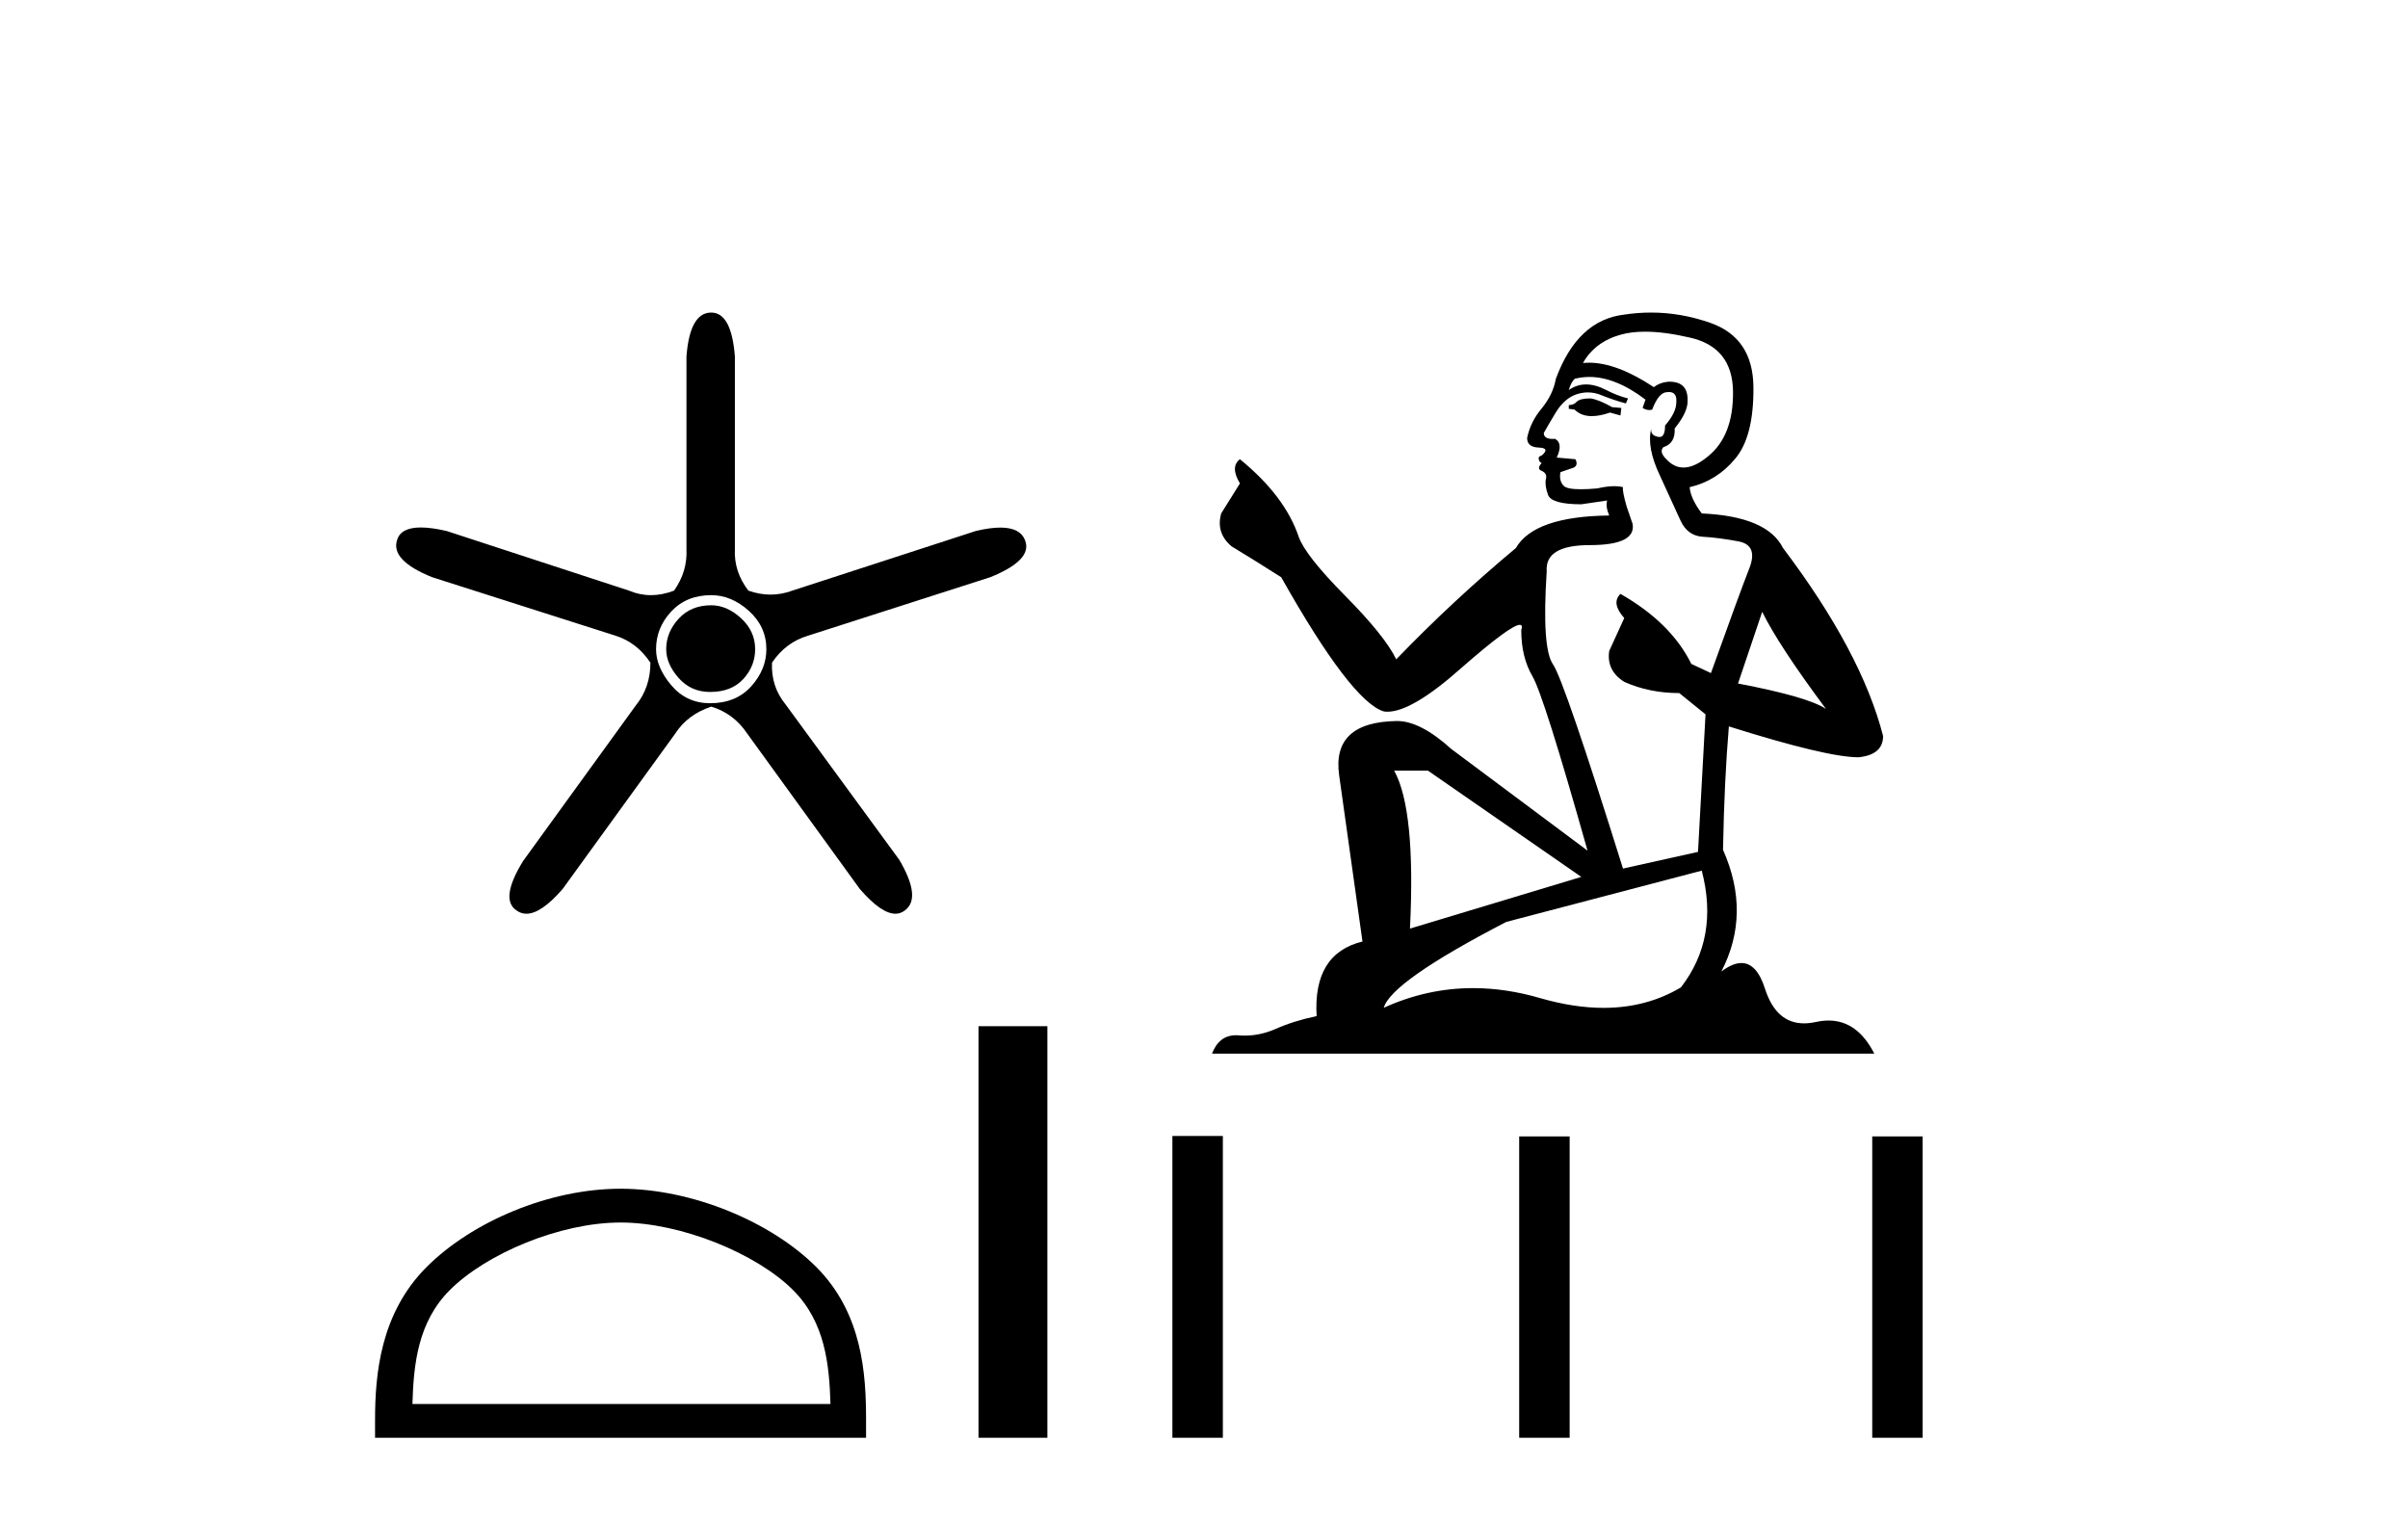
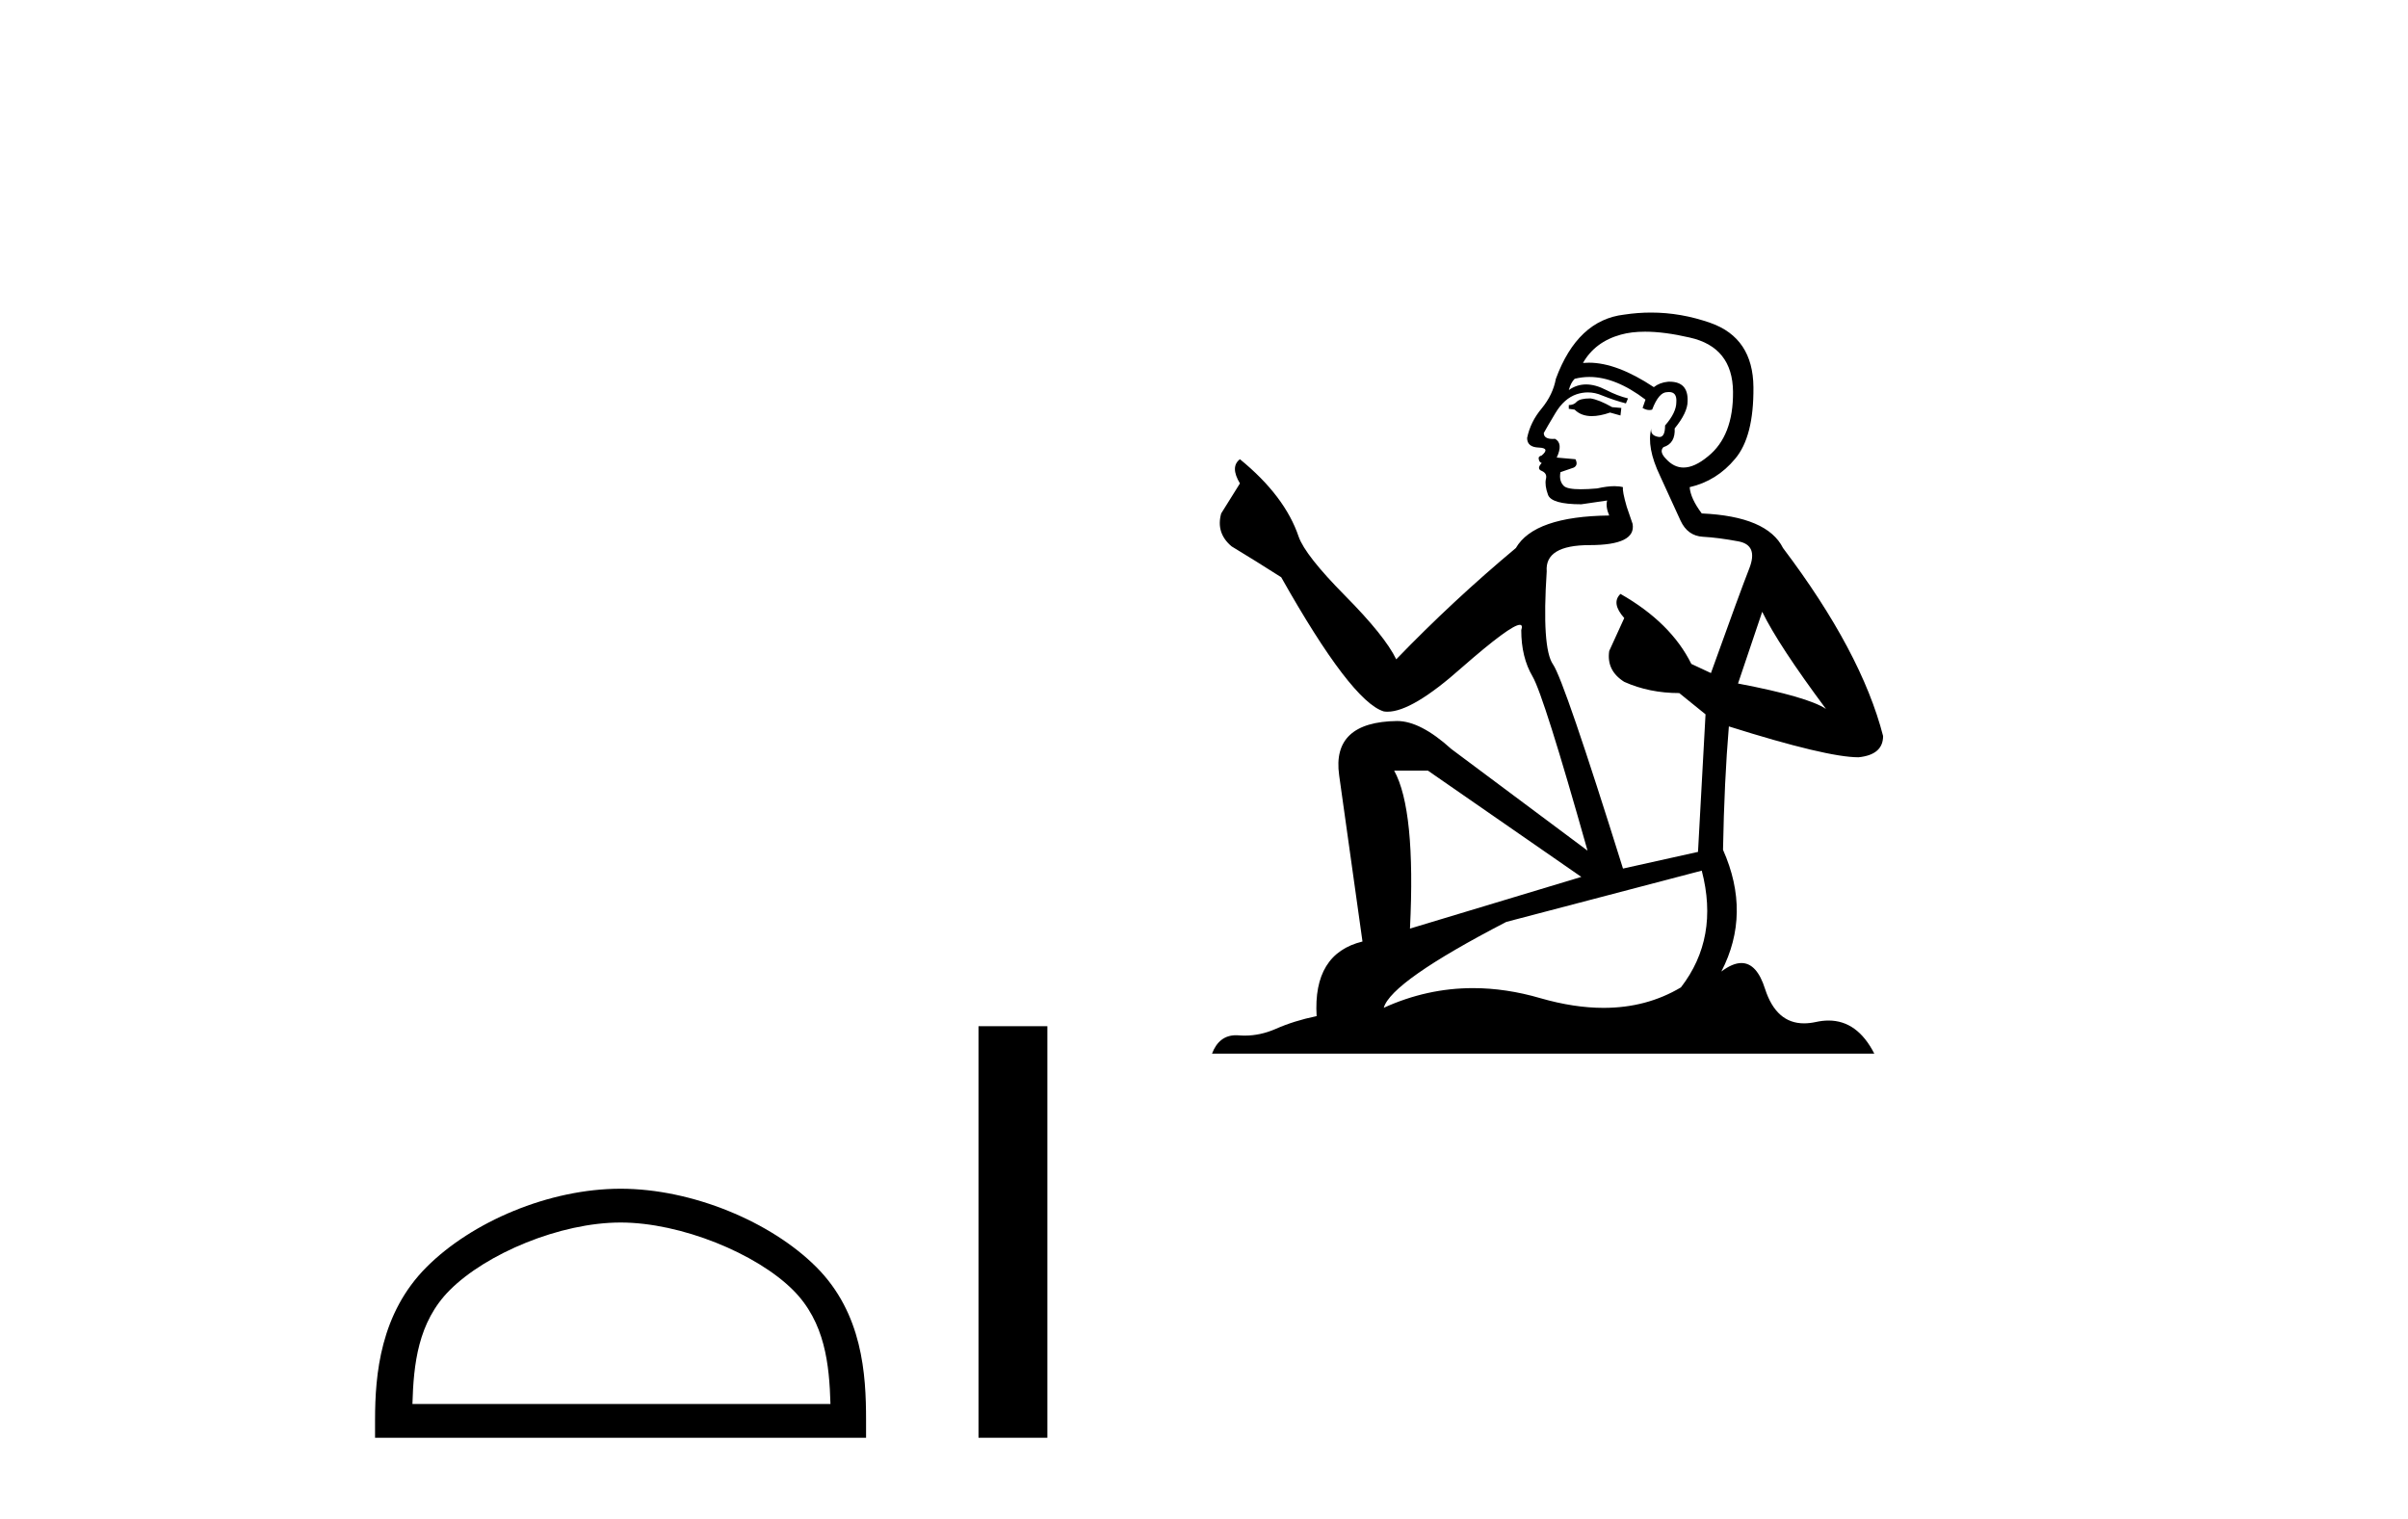
<svg xmlns="http://www.w3.org/2000/svg" width="65.0" height="41.0">
-   <path d="M 19.198 16.338 Q 18.651 16.338 18.317 16.703 Q 17.983 17.068 17.983 17.524 Q 17.983 17.919 18.317 18.299 Q 18.651 18.678 19.168 18.678 Q 19.745 18.678 20.064 18.329 Q 20.384 17.979 20.384 17.524 Q 20.384 17.037 20.004 16.688 Q 19.624 16.338 19.198 16.338 ZM 19.198 16.065 Q 19.745 16.065 20.216 16.49 Q 20.687 16.916 20.687 17.524 Q 20.687 18.071 20.277 18.527 Q 19.867 18.982 19.168 18.982 Q 18.53 18.982 18.119 18.496 Q 17.709 18.01 17.709 17.524 Q 17.709 16.946 18.119 16.506 Q 18.53 16.065 19.198 16.065 ZM 19.198 8.437 Q 18.621 8.437 18.53 9.622 L 18.53 14.819 Q 18.56 15.427 18.195 15.943 Q 17.876 16.065 17.572 16.065 Q 17.268 16.065 16.98 15.943 L 12.056 14.333 Q 11.646 14.238 11.36 14.238 Q 10.819 14.238 10.719 14.576 Q 10.537 15.123 11.661 15.579 L 16.615 17.159 Q 17.193 17.341 17.557 17.888 Q 17.557 18.557 17.162 19.043 L 14.123 23.237 Q 13.485 24.27 13.941 24.574 Q 14.063 24.664 14.209 24.664 Q 14.609 24.664 15.187 23.997 L 18.226 19.803 Q 18.56 19.286 19.198 19.074 Q 19.806 19.256 20.171 19.803 L 23.21 23.997 Q 23.788 24.664 24.171 24.664 Q 24.311 24.664 24.426 24.574 Q 24.881 24.24 24.274 23.207 L 21.204 19.013 Q 20.809 18.527 20.839 17.888 Q 21.204 17.341 21.812 17.159 L 26.735 15.579 Q 27.86 15.123 27.677 14.606 Q 27.556 14.241 27.002 14.241 Q 26.725 14.241 26.34 14.333 L 21.386 15.943 Q 21.098 16.05 20.801 16.05 Q 20.505 16.05 20.201 15.943 Q 19.806 15.427 19.837 14.819 L 19.837 9.622 Q 19.745 8.437 19.198 8.437 Z" style="fill:#000000;stroke:none" />
  <path d="M 16.751 32.999 C 18.381 32.999 20.421 33.836 21.409 34.824 C 22.273 35.688 22.386 36.833 22.417 37.897 L 11.133 37.897 C 11.164 36.833 11.277 35.688 12.141 34.824 C 13.128 33.836 15.121 32.999 16.751 32.999 ZM 16.751 32.087 C 14.817 32.087 12.736 32.98 11.517 34.199 C 10.266 35.45 10.124 37.097 10.124 38.329 L 10.124 38.809 L 23.378 38.809 L 23.378 38.329 C 23.378 37.097 23.284 35.45 22.033 34.199 C 20.814 32.98 18.685 32.087 16.751 32.087 Z" style="fill:#000000;stroke:none" />
  <path d="M 26.413 27.7 L 26.413 38.809 L 28.272 38.809 L 28.272 27.7 Z" style="fill:#000000;stroke:none" />
  <path d="M 42.932 10.754 Q 42.651 10.754 42.561 10.844 Q 42.482 10.934 42.347 10.934 L 42.347 11.035 L 42.505 11.057 Q 42.679 11.232 42.969 11.232 Q 43.183 11.232 43.461 11.136 L 43.742 11.215 L 43.765 11.012 L 43.517 10.99 Q 43.157 10.787 42.932 10.754 ZM 44.406 8.953 Q 44.925 8.953 45.61 9.111 Q 46.769 9.37 46.78 10.574 Q 46.791 11.766 46.105 12.318 Q 45.742 12.62 45.444 12.62 Q 45.188 12.62 44.98 12.396 Q 44.777 12.194 44.901 12.07 Q 45.227 11.969 45.205 11.564 Q 45.554 11.136 45.554 10.832 Q 45.575 10.303 45.067 10.303 Q 45.047 10.303 45.025 10.304 Q 44.8 10.326 44.642 10.45 Q 43.647 9.79 42.89 9.79 Q 42.808 9.79 42.73 9.797 L 42.73 9.797 Q 43.056 9.224 43.754 9.032 Q 44.038 8.953 44.406 8.953 ZM 47.568 16.514 Q 48.007 17.414 49.289 19.136 Q 48.805 18.81 46.915 18.45 L 47.568 16.514 ZM 42.902 10.175 Q 43.612 10.175 44.417 10.787 L 44.339 11.012 Q 44.433 11.068 44.522 11.068 Q 44.56 11.068 44.597 11.057 Q 44.777 10.585 45.002 10.585 Q 45.029 10.582 45.054 10.582 Q 45.27 10.582 45.25 10.855 Q 45.25 11.136 44.946 11.485 Q 44.946 11.796 44.795 11.796 Q 44.771 11.796 44.744 11.789 Q 44.541 11.744 44.575 11.564 L 44.575 11.564 Q 44.44 12.07 44.811 12.846 Q 45.171 13.634 45.362 14.05 Q 45.554 14.467 45.97 14.489 Q 46.386 14.512 46.926 14.613 Q 47.466 14.714 47.219 15.344 Q 46.971 15.974 46.184 18.168 L 45.655 17.921 Q 45.104 16.807 43.742 16.031 L 43.742 16.031 Q 43.484 16.278 43.844 16.683 L 43.438 17.572 Q 43.36 18.101 43.844 18.405 Q 44.519 18.708 45.329 18.708 L 46.038 19.282 L 45.835 22.995 L 43.81 23.445 Q 42.223 18.371 41.92 17.932 Q 41.616 17.493 41.751 15.423 Q 41.695 14.714 42.91 14.714 Q 44.17 14.714 44.069 14.14 L 43.911 13.679 Q 43.787 13.251 43.81 13.15 Q 43.711 13.123 43.579 13.123 Q 43.382 13.123 43.112 13.184 Q 42.857 13.206 42.672 13.206 Q 42.302 13.206 42.212 13.116 Q 42.077 12.981 42.122 12.745 L 42.482 12.621 Q 42.606 12.554 42.527 12.396 L 42.021 12.351 Q 42.201 11.969 41.976 11.845 Q 41.942 11.848 41.912 11.848 Q 41.672 11.848 41.672 11.688 Q 41.751 11.541 41.987 11.148 Q 42.223 10.754 42.561 10.641 Q 42.713 10.592 42.862 10.592 Q 43.056 10.592 43.247 10.675 Q 43.585 10.81 43.889 10.889 L 43.945 10.754 Q 43.664 10.686 43.36 10.529 Q 43.067 10.377 42.814 10.377 Q 42.561 10.377 42.347 10.529 Q 42.403 10.326 42.505 10.225 Q 42.7 10.175 42.902 10.175 ZM 38.544 20.801 L 42.685 23.67 L 38.06 25.065 Q 38.218 21.859 37.633 20.801 ZM 45.936 23.501 Q 46.409 25.313 45.374 26.652 Q 44.447 27.205 43.286 27.205 Q 42.489 27.205 41.582 26.944 Q 40.652 26.672 39.762 26.672 Q 38.519 26.672 37.352 27.203 Q 37.554 26.494 40.659 24.885 L 45.936 23.501 ZM 44.567 8.437 Q 44.207 8.437 43.844 8.492 Q 42.583 8.638 41.998 10.225 Q 41.92 10.652 41.616 11.024 Q 41.312 11.384 41.222 11.823 Q 41.222 12.07 41.537 12.081 Q 41.852 12.093 41.616 12.295 Q 41.515 12.318 41.537 12.396 Q 41.548 12.475 41.616 12.498 Q 41.47 12.655 41.616 12.711 Q 41.773 12.779 41.728 12.936 Q 41.695 13.105 41.785 13.353 Q 41.875 13.612 42.685 13.612 L 43.382 13.51 L 43.382 13.51 Q 43.337 13.679 43.438 13.915 Q 41.413 13.938 40.918 14.793 Q 39.219 16.211 37.689 17.797 Q 37.385 17.167 36.305 16.076 Q 35.236 14.995 35.056 14.489 Q 34.685 13.387 33.47 12.396 Q 33.2 12.599 33.47 13.049 L 32.964 13.859 Q 32.817 14.388 33.245 14.748 Q 33.897 15.142 34.584 15.581 Q 36.474 18.933 37.352 19.203 Q 37.4 19.211 37.453 19.211 Q 38.121 19.211 39.456 18.022 Q 40.778 16.866 41.025 16.866 Q 41.111 16.866 41.064 17.009 Q 41.064 17.741 41.368 18.258 Q 41.672 18.776 42.853 22.961 L 39.174 20.216 Q 38.342 19.462 37.712 19.462 Q 35.945 19.485 36.148 20.925 L 36.778 25.414 Q 35.439 25.74 35.54 27.428 Q 34.933 27.552 34.426 27.777 Q 34.017 27.954 33.601 27.954 Q 33.513 27.954 33.425 27.946 Q 33.394 27.944 33.365 27.944 Q 32.906 27.944 32.716 28.441 L 50.594 28.441 Q 50.138 27.547 49.358 27.547 Q 49.196 27.547 49.019 27.586 Q 48.849 27.623 48.697 27.623 Q 47.946 27.623 47.646 26.697 Q 47.425 25.995 47.007 25.995 Q 46.768 25.995 46.465 26.224 Q 47.275 24.66 46.51 22.939 Q 46.544 21.071 46.668 19.608 Q 49.312 20.441 50.167 20.441 Q 50.831 20.374 50.831 19.867 Q 50.246 17.594 48.13 14.793 Q 47.703 13.938 45.936 13.859 Q 45.632 13.454 45.61 13.15 Q 46.341 12.981 46.836 12.385 Q 47.343 11.789 47.331 10.45 Q 47.32 9.122 46.173 8.717 Q 45.378 8.437 44.567 8.437 Z" style="fill:#000000;stroke:none" />
-   <path d="M 31.647 30.663 L 31.647 38.809 L 33.009 38.809 L 33.009 30.663 ZM 41.008 30.675 L 41.008 38.809 L 42.37 38.809 L 42.37 30.675 ZM 50.538 30.675 L 50.538 38.809 L 51.899 38.809 L 51.899 30.675 Z" style="fill:#000000;stroke:none" />
</svg>